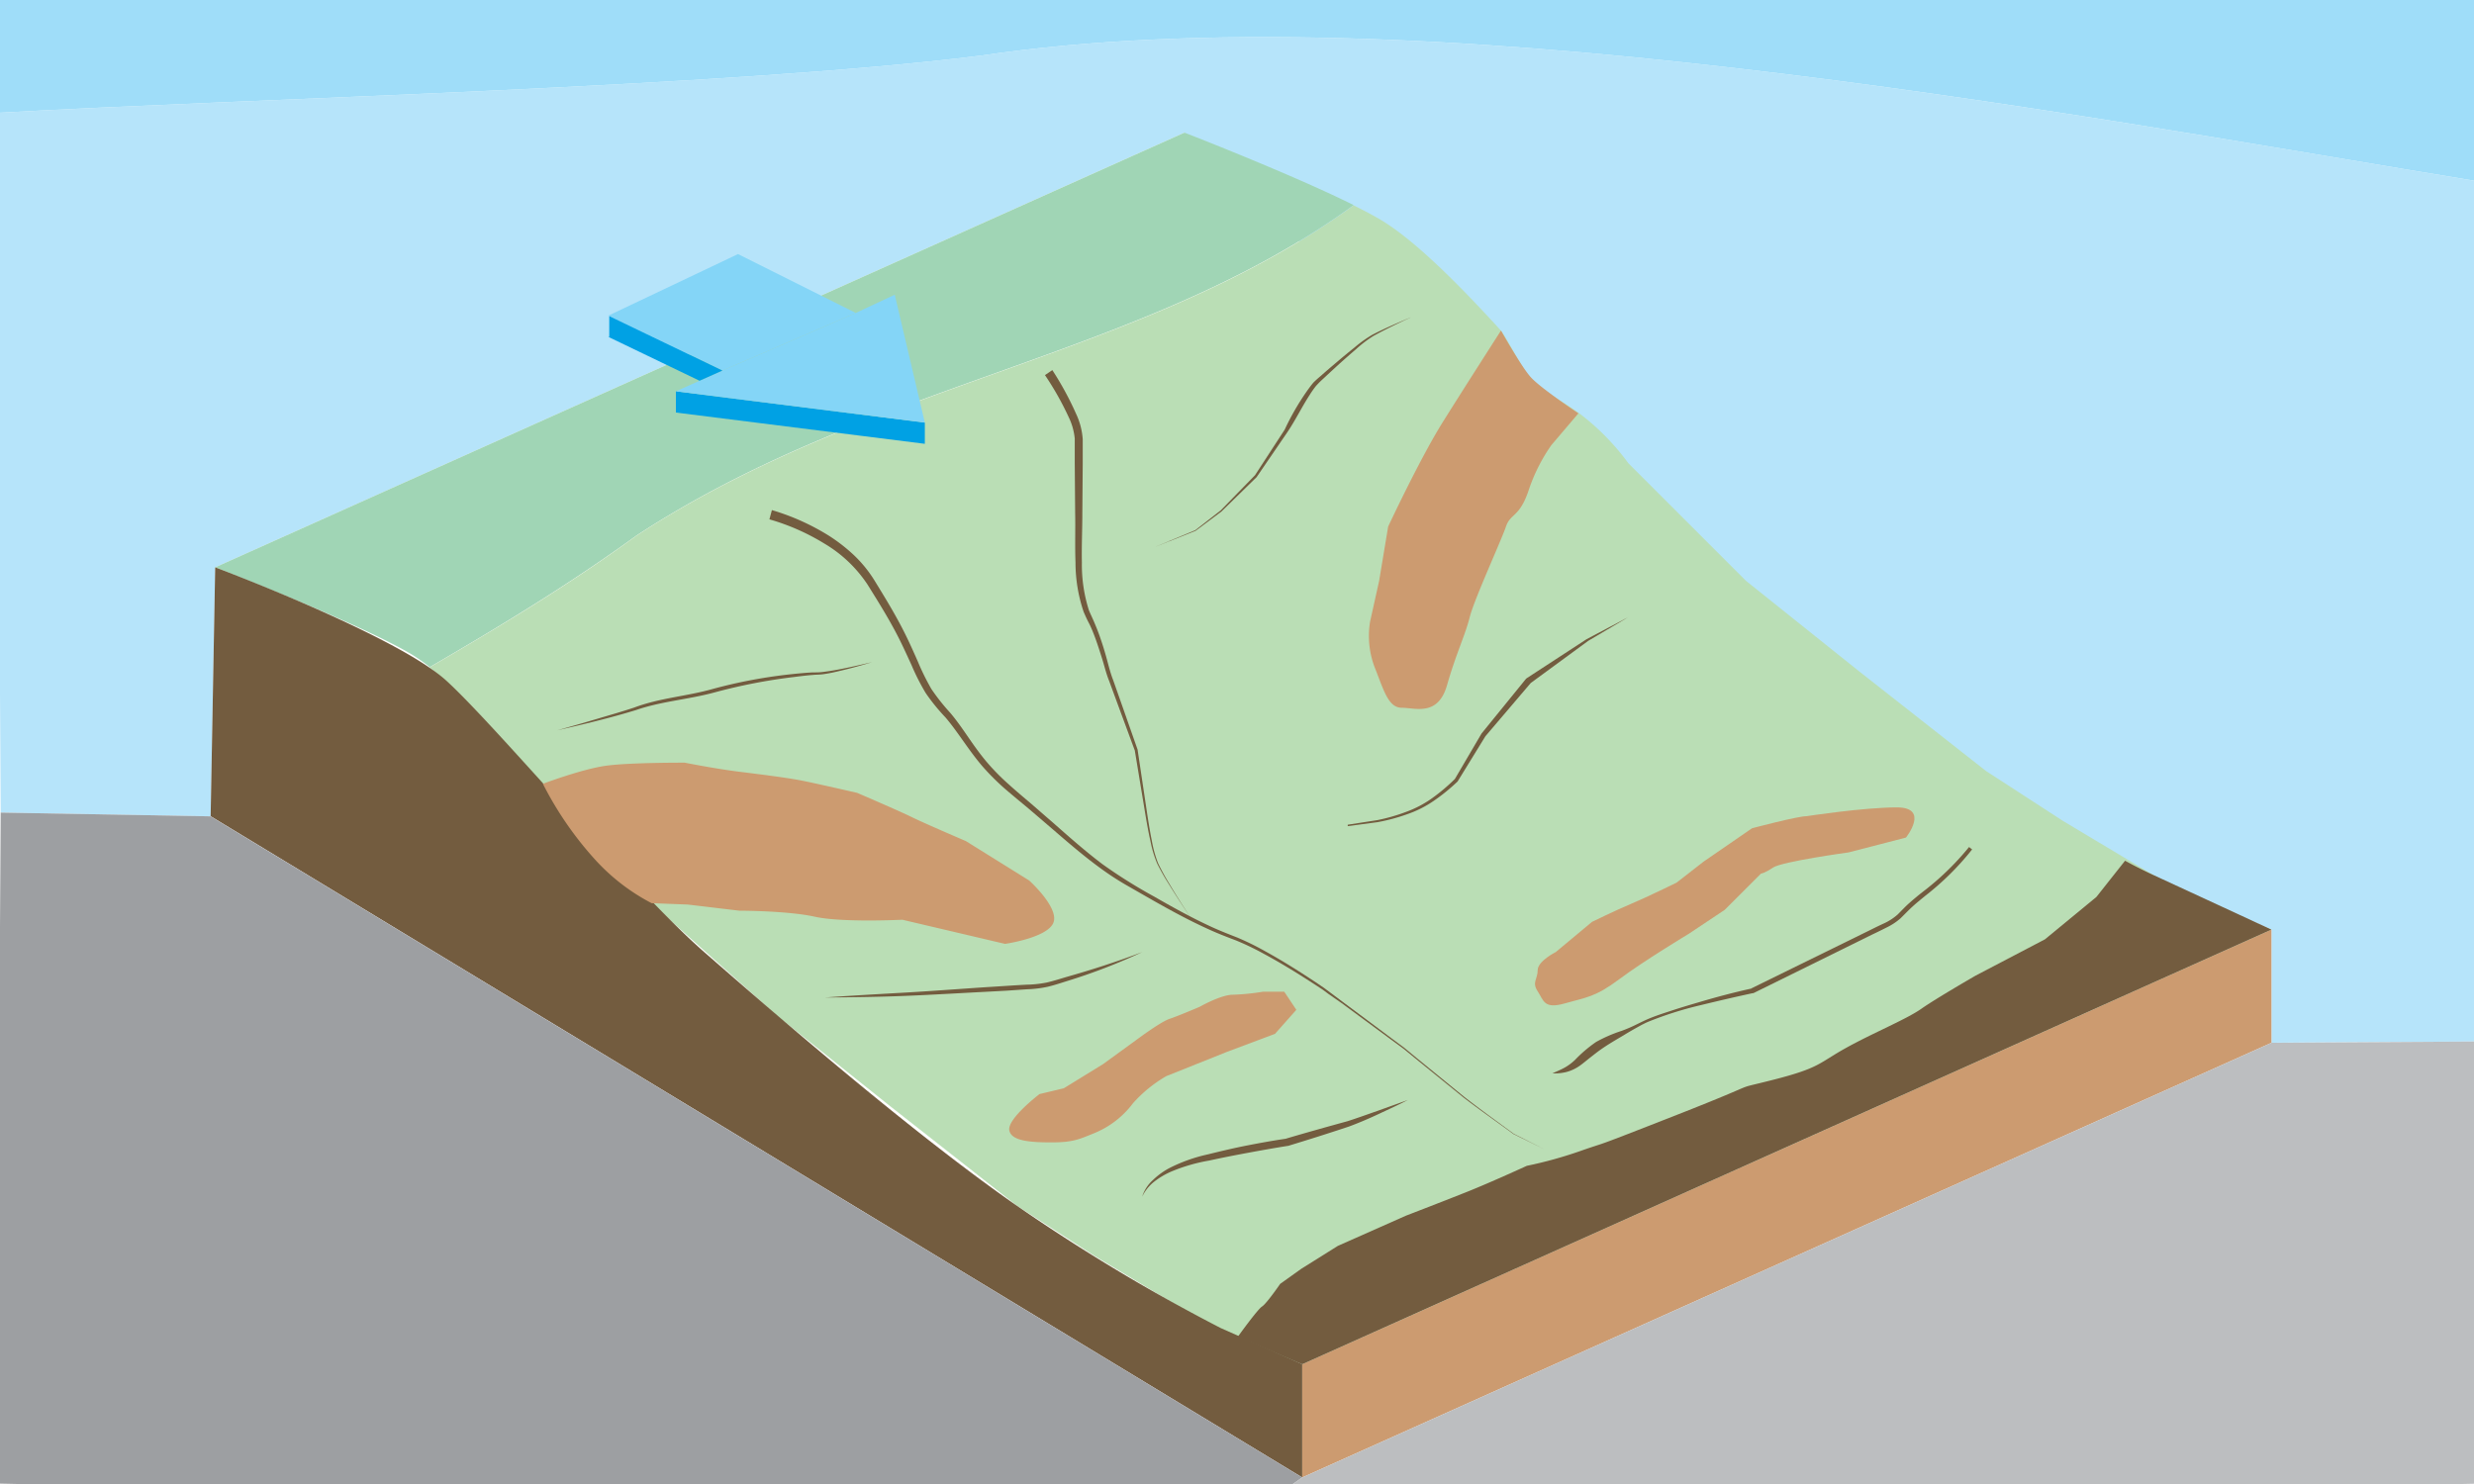
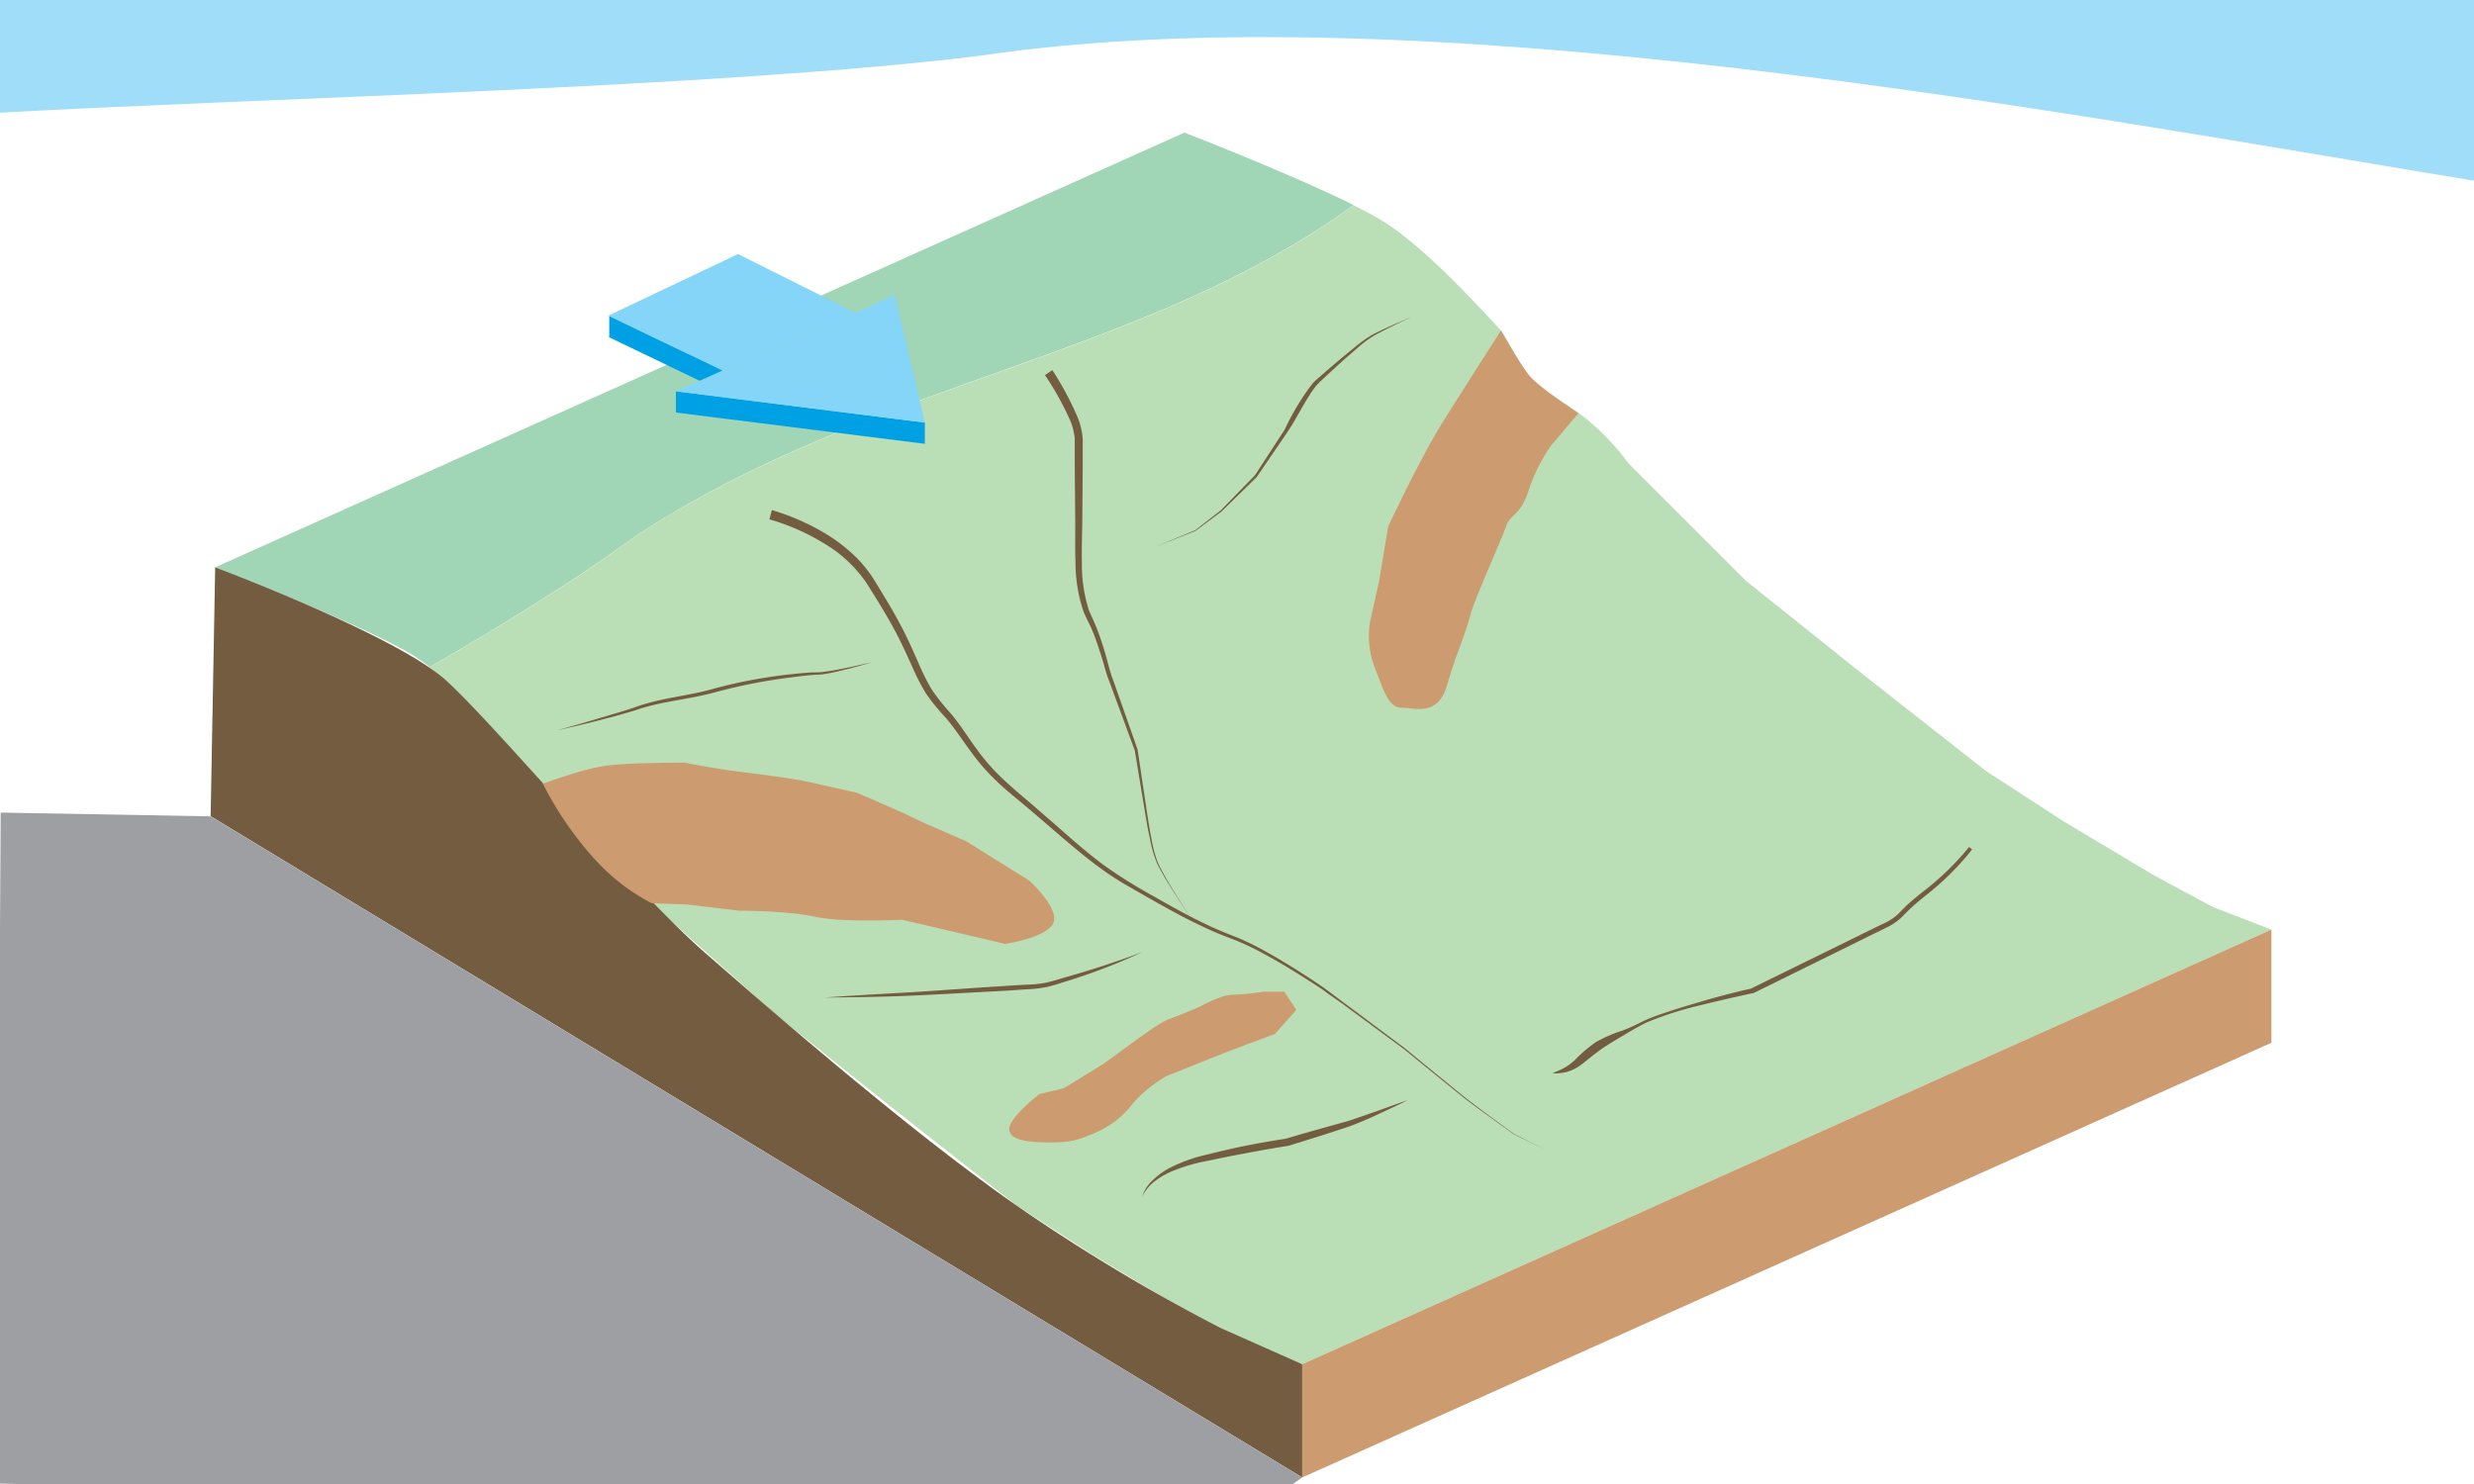
<svg xmlns="http://www.w3.org/2000/svg" viewBox="0 0 500 300">
  <defs>
    <style>.cls-1{fill:#b6e4fa;}.cls-2{fill:#9fddf9;}.cls-3{fill:#a0d5b5;}.cls-4{fill:#badeb5;}.cls-5{fill:#cc9b70;}.cls-6{fill:#735c3f;}.cls-7{fill:#00a1e4;}.cls-8{fill:#84d5f7;}.cls-9{fill:#9d9fa2;}.cls-10{fill:#bcbec0;}</style>
  </defs>
  <title>Seal_Sealing</title>
  <g id="Layer_2" data-name="Layer 2">
-     <path class="cls-1" d="M198.17,11.25C146.61,17.7,50.88,19.89-.68,22.82L.14,164.27l42.43.76.92-50.34L239.38,26.81,367.52,147.92l91.54,40V210.8l42.67-.26V36.82C415.07,22.55,286.76-1.87,198.17,11.25Z" />
    <path class="cls-2" d="M501.73,36.82V-1.39L-.68-2.18v25c51.56-2.93,147.29-5.12,198.85-11.57C286.76-1.87,415.07,22.55,501.73,36.82Z" />
  </g>
  <g id="Layer_1" data-name="Layer 1">
    <path class="cls-3" d="M273.58,41.46c-12.82-6.37-34.2-14.65-34.2-14.65L43.49,114.69s28.38,11,39.36,17.39a35.09,35.09,0,0,1,4,2.78c14.3-8.32,28-16.6,41.76-26.58C176.17,77.12,231.07,72.39,273.58,41.46Z" />
    <path class="cls-4" d="M447.17,183.34l-11.9-6.41L417,166,401.4,155.88l-25.63-20.14-22.89-18.31-23.8-23.8a48.23,48.23,0,0,0-10-10.14c-3.61-2.69-6.74-3.84-10.53-8-.63-.7-4.54-7.92-5.19-8.64-7.89-8.66-17.33-18.34-24.63-22.6-1.45-.84-3.21-1.77-5.16-2.74-42.51,30.93-97.41,35.66-145,66.82-13.72,10-27.46,18.26-41.76,26.58,7,5.51,14.75,14.71,21.64,22.37,8.24,9.15,23.21,25.35,23.21,25.35L157,205.31l22.89,18.3,25.63,20.14,15.56,10.07,18.31,11,11.9,6.4,11.9,4.58,195.88-87.87Z" />
    <polyline class="cls-5" points="459.06 210.8 459.06 187.92 263.18 275.79 263.18 298.68 459.06 210.8" />
    <path class="cls-6" d="M43.49,114.69s36.61,13.73,46.68,22.88,37.53,42.11,52.18,54.92,42.11,36.62,63.16,51.26a374.26,374.26,0,0,0,41.19,24.72l16.48,7.32v22.88L42.57,165Z" />
    <polygon class="cls-7" points="186.91 88.12 186.91 89.72 136.6 83.4 136.6 81.9 136.6 79.11 186.91 85.43 186.91 88.12" />
    <polygon class="cls-8" points="141.38 76.97 146.01 74.91 172.96 63.26 180.83 59.58 186.91 85.43 136.6 79.11 141.38 76.97" />
    <polygon class="cls-8" points="172.96 63.26 146.01 74.91 123.13 63.9 123.13 63.72 149.16 51.36 172.96 63.26" />
    <polygon class="cls-7" points="146.01 74.91 141.38 76.97 122.92 68.09 123.13 68.09 123.13 63.9 146.01 74.91" />
    <polygon class="cls-8" points="123.13 63.72 123.13 63.9 122.92 63.81 123.13 63.72" />
    <path class="cls-6" d="M156,103.12a46.74,46.74,0,0,1,11.59,5.22,34.53,34.53,0,0,1,5,3.9,25.61,25.61,0,0,1,4.08,5c2.18,3.55,4.37,7.11,6.24,10.88.94,1.88,1.78,3.79,2.62,5.69a47.67,47.67,0,0,0,2.72,5.5,41.81,41.81,0,0,0,3.81,4.81c1.36,1.61,2.56,3.36,3.73,5.06s2.38,3.39,3.7,4.94a44.72,44.72,0,0,0,4.32,4.39c1.53,1.39,3.11,2.71,4.7,4.06l4.71,4.1c3.12,2.75,6.23,5.49,9.55,8a102,102,0,0,0,10.51,6.59c3.6,2.07,7.23,4.09,11,5.85,1.87.89,3.78,1.64,5.73,2.4a54.34,54.34,0,0,1,5.63,2.76c3.65,2,7.17,4.24,10.64,6.55l1.29.88,1.25.93,2.5,1.87,5,3.73,5,3.74,2.5,1.86,2.42,2,9.66,7.89c3.28,2.56,6.66,5,10,7.46h0l6.09,3.08-6.12-3h0c-3.35-2.46-6.76-4.84-10.06-7.37L286.09,214,283.65,212l-2.51-1.84-5-3.69-5-3.69L268.58,201l-1.26-.93-1.29-.85c-3.48-2.27-7-4.46-10.66-6.43a53.88,53.88,0,0,0-5.58-2.68c-1.93-.73-3.9-1.49-5.79-2.37-3.8-1.73-7.46-3.73-11.08-5.78l-5.41-3.1a57.91,57.91,0,0,1-5.25-3.45c-3.38-2.47-6.54-5.21-9.68-7.92l-4.73-4.05c-1.59-1.33-3.21-2.65-4.77-4a49.51,49.51,0,0,1-4.47-4.46c-1.38-1.6-2.61-3.31-3.81-5s-2.38-3.38-3.71-4.94a39.9,39.9,0,0,1-4-4.93,45.27,45.27,0,0,1-2.86-5.64c-.87-1.89-1.72-3.78-2.65-5.61-1.86-3.66-4.06-7.18-6.26-10.7a26.83,26.83,0,0,0-8.69-8.26,44.73,44.73,0,0,0-11.13-4.91Z" />
    <path class="cls-5" d="M109.72,158.45s7.93-3,12.81-3.66,15.87-.61,15.87-.61,6.1,1.22,11,1.83,9.76,1.22,12.82,1.83,11,2.44,11,2.44,8.54,3.66,11,4.88,11,4.88,11,4.88L208,178s6.11,5.49,4.89,8.54-9.77,4.27-9.77,4.27l-20.75-4.88s-12.2.61-17.69-.61-15.26-1.22-15.26-1.22L139,182.86l-7.31-.28a40.94,40.94,0,0,1-11.46-8.85A69.75,69.75,0,0,1,109.72,158.45Z" />
-     <path class="cls-5" d="M365.09,165c-1.83,0-11,2.44-11,2.44l-9.76,6.72-5.49,4.27s-6.11,3-9.16,4.27-7.93,3.66-7.93,3.66l-7.32,6.1s-3.66,1.83-3.66,3.66-1.22,2.44,0,4.28,1.22,3.66,5.49,2.44,6.1-1.22,11-4.89,14-9.15,14-9.15l7.32-4.88,7.32-7.32s.61,0,2.44-1.22,15.26-3.06,15.26-3.06l11.6-3s4.88-6.1-1.84-6.1S365.09,165,365.09,165Z" />
    <path class="cls-5" d="M215,220l7.93-4.88,6.71-4.88s4.89-3.66,6.72-4.27,6.1-2.44,6.1-2.44,4.27-2.44,6.71-2.44a47.1,47.1,0,0,0,6.1-.61h4.28l2.44,3.66L257.68,209l-9.76,3.66-12.2,4.88A27.52,27.52,0,0,0,229,223a18.56,18.56,0,0,1-7.93,6.11c-3,1.22-4.27,1.83-8.54,1.83s-8.15-.26-8.55-2.44c-.42-2.35,6.11-7.33,6.11-7.33Z" />
    <path class="cls-6" d="M212.68,74.82a63.37,63.37,0,0,1,4.82,8.88,14.26,14.26,0,0,1,1.32,5.11l0,5-.08,10c0,3.33-.16,6.65-.09,9.94a30.3,30.3,0,0,0,1.42,9.62c.29.71.67,1.48,1,2.25s.65,1.55.94,2.33c.58,1.57,1.09,3.17,1.54,4.78s.81,3.2,1.42,4.75l1.65,4.69,3.3,9.4h0v.05l1.38,9.22c.47,3.07.88,6.15,1.5,9.19a23.39,23.39,0,0,0,1.24,4.46,45.83,45.83,0,0,0,2.22,4.07c1.59,2.67,3.26,5.29,5,7.89-1.75-2.57-3.46-5.17-5.09-7.81a45,45,0,0,1-2.3-4.06A23.08,23.08,0,0,1,232.5,170c-.68-3-1.13-6.12-1.65-9.18l-1.52-9.2v.06l-3.45-9.35-1.72-4.68c-.63-1.54-1-3.2-1.5-4.76s-1-3.15-1.6-4.68c-.3-.77-.61-1.53-1-2.27s-.71-1.45-1.06-2.27a31.14,31.14,0,0,1-1.64-10c-.13-3.35,0-6.67-.07-10l-.08-10,0-5A12.74,12.74,0,0,0,216,84.36a60.29,60.29,0,0,0-4.81-8.53Z" />
    <path class="cls-5" d="M303.35,66.83s-7.22,11.24-11.8,18.56-11,21.06-11,21.06l-1.83,11-1.83,8.24a17.87,17.87,0,0,0,.91,9.15c1.83,4.58,2.75,8.24,5.49,8.24s7.33,1.83,9.16-4.57,3.66-10.07,4.58-13.73,6.4-15.57,7.32-18.31,2.74-1.83,4.58-7.32A35.38,35.38,0,0,1,313.52,90L319,83.56s-7.5-5-9.56-7.23C307.59,74.35,303.35,66.83,303.35,66.83Z" />
-     <path class="cls-6" d="M429.48,174l-5.8,7.33-10.39,8.56-14,7.33s-7.95,4.58-11,6.72-9.77,4.88-15.27,7.94-5.19,4-14.66,6.41-.61-.31-19.24,7-13.44,5.2-19.55,7.33a84.23,84.23,0,0,1-11,3.06s-7.33,3.36-11.91,5.19-12.52,4.89-12.52,4.89l-13.75,6.1L263,256.49l-4.27,3.05s-2.75,4-3.67,4.58-4.89,6.11-4.89,6.11l13,5.56,195.88-87.87s-20.76-9.61-23.79-11S429.48,174,429.48,174Z" />
-     <path class="cls-6" d="M329.08,124.76l-8.11,4.8h0l-11.67,8.56.13-.12h0l-9.27,10.89.05-.06-5.59,9.09h0a.18.18,0,0,1-.05.07,38.49,38.49,0,0,1-4.77,3.88,22,22,0,0,1-5.5,2.76,37.42,37.42,0,0,1-5.92,1.58l-6,.8,0-.29,6-.93a37,37,0,0,0,5.81-1.67,21.86,21.86,0,0,0,5.3-2.8,37.9,37.9,0,0,0,4.59-3.89l-.06.07,5.4-9.21,0,0h0l9-11.08h0l0,0,.11-.09,12.13-7.91h0Z" />
    <path class="cls-6" d="M166.76,201.65c5.43-.39,10.87-.69,16.3-1s10.85-.73,16.27-1.09c2.71-.16,5.42-.36,8.14-.5a23.54,23.54,0,0,0,4-.42c1.29-.29,2.59-.7,3.89-1.09,5.23-1.48,10.4-3.15,15.49-5.08v0a117.18,117.18,0,0,1-15.24,5.87c-1.3.41-2.59.84-3.95,1.16a23.38,23.38,0,0,1-4.12.49l-4.06.28-4.09.22c-5.44.28-10.88.61-16.31.83S172.2,201.61,166.76,201.65Z" />
    <path class="cls-6" d="M112.6,147.64c2.62-.73,5.23-1.47,7.84-2.25s5.21-1.51,7.78-2.37c5.15-1.94,10.69-2.27,15.86-3.75a101.17,101.17,0,0,1,16.07-3c1.36-.14,2.71-.27,4.08-.34.7,0,1.37,0,2-.08s1.34-.18,2-.29c2.68-.45,5.32-1.08,8-1.7q-3.9,1.2-7.89,2.09c-.67.14-1.34.26-2,.35s-1.38.08-2,.14c-1.34.1-2.69.27-4,.44a111.65,111.65,0,0,0-15.94,3.1c-5.3,1.44-10.76,1.79-15.88,3.57C123.19,145.18,117.9,146.43,112.6,147.64Z" />
    <path class="cls-6" d="M285.45,64c-2.67,1.25-5.35,2.51-7.92,3.94a23.93,23.93,0,0,0-3.48,2.66q-1.68,1.44-3.33,2.92c-1.09,1-2.18,2-3.25,3a20.07,20.07,0,0,0-1.53,1.53,19.21,19.21,0,0,0-1.24,1.77c-1.6,2.45-2.88,5.12-4.53,7.56l0,0-6.21,9.08h0l0,0-7.1,6.94h0l-5.24,3.91h0l-8.27,3.29,8.22-3.42h0l5.14-4v0l6.93-7.11,0,0,6-9.22v0a51,51,0,0,1,4.44-7.71c.43-.61.87-1.22,1.37-1.81A21.63,21.63,0,0,1,266.93,76c1.11-1,2.23-1.94,3.36-2.9s2.27-1.9,3.42-2.82a25.45,25.45,0,0,1,3.63-2.6C280,66.3,282.72,65.18,285.45,64Z" />
    <path class="cls-6" d="M230.83,241.92a7.65,7.65,0,0,1,2.21-3.4,14.72,14.72,0,0,1,3.34-2.41,32.4,32.4,0,0,1,7.71-2.74c2.63-.65,5.26-1.28,7.92-1.8s5.31-1,8-1.39l-.1,0c4.12-1.22,8.27-2.38,12.42-3.52,2-.64,4.06-1.39,6.1-2.1l6.1-2.19c-1.93,1-3.89,1.89-5.85,2.81s-3.94,1.77-6,2.54c-4.1,1.37-8.22,2.67-12.36,3.93l-.08,0h0c-2.64.42-5.29.89-7.93,1.38s-5.28,1-7.9,1.58a35.07,35.07,0,0,0-7.65,2.21,15.56,15.56,0,0,0-3.41,2A8.58,8.58,0,0,0,230.83,241.92Z" />
    <path class="cls-6" d="M398.57,171.72a56,56,0,0,1-9.54,9.43c-.85.7-1.71,1.39-2.52,2.13s-1.54,1.51-2.37,2.33a12.38,12.38,0,0,1-2.88,1.9c-1,.51-2,1-3,1.47l-23.89,11.79-.12,0c-3.59.77-7.18,1.61-10.75,2.48A71.79,71.79,0,0,0,333,206.6c-.41.18-.81.39-1.22.59l-1.21.67c-.81.46-1.61.92-2.4,1.41-1.6.95-3.19,1.87-4.61,2.87-.72.5-1.4,1.05-2.11,1.6s-1.4,1.16-2.2,1.72a8.38,8.38,0,0,1-2.67,1.25,9.39,9.39,0,0,1-2.83.27c.86-.38,1.71-.73,2.48-1.16a10.52,10.52,0,0,0,2.08-1.55,27.29,27.29,0,0,1,4.26-3.63,28.92,28.92,0,0,1,5.18-2.25c.86-.32,1.71-.67,2.54-1.07s1.65-.82,2.5-1.2c1.71-.75,3.47-1.3,5.23-1.88s3.52-1.1,5.29-1.62c3.54-1.05,7.11-2,10.71-2.79l-.11,0,23.93-11.75c1-.5,2-1,3-1.45a11.21,11.21,0,0,0,2.67-1.75c.75-.74,1.54-1.6,2.38-2.34s1.7-1.46,2.58-2.15a55.58,55.58,0,0,0,9.48-9.16Z" />
    <polygon class="cls-9" points="42.57 165.03 263.18 298.68 253.73 305.32 -0.68 299.91 0.14 164.27 42.57 165.03" />
-     <polygon class="cls-10" points="501.73 210.54 459.06 210.8 263.18 298.68 253.73 305.32 501.73 299.91 501.73 210.54" />
  </g>
</svg>